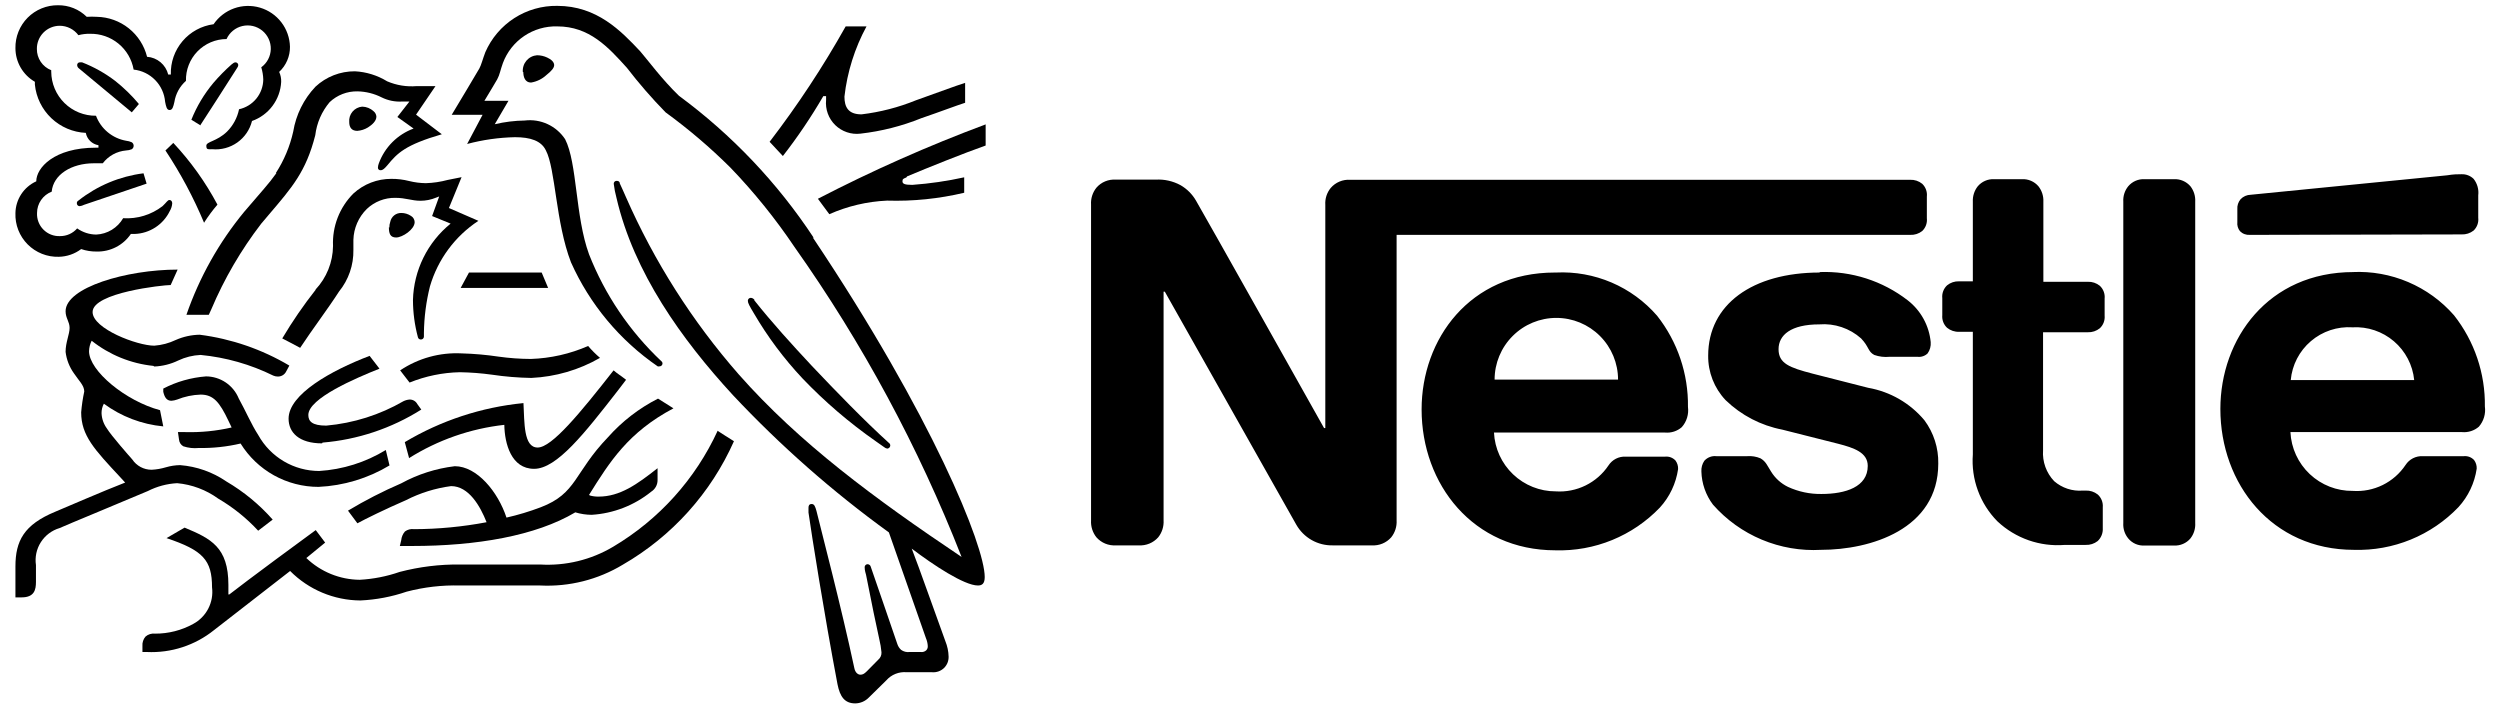
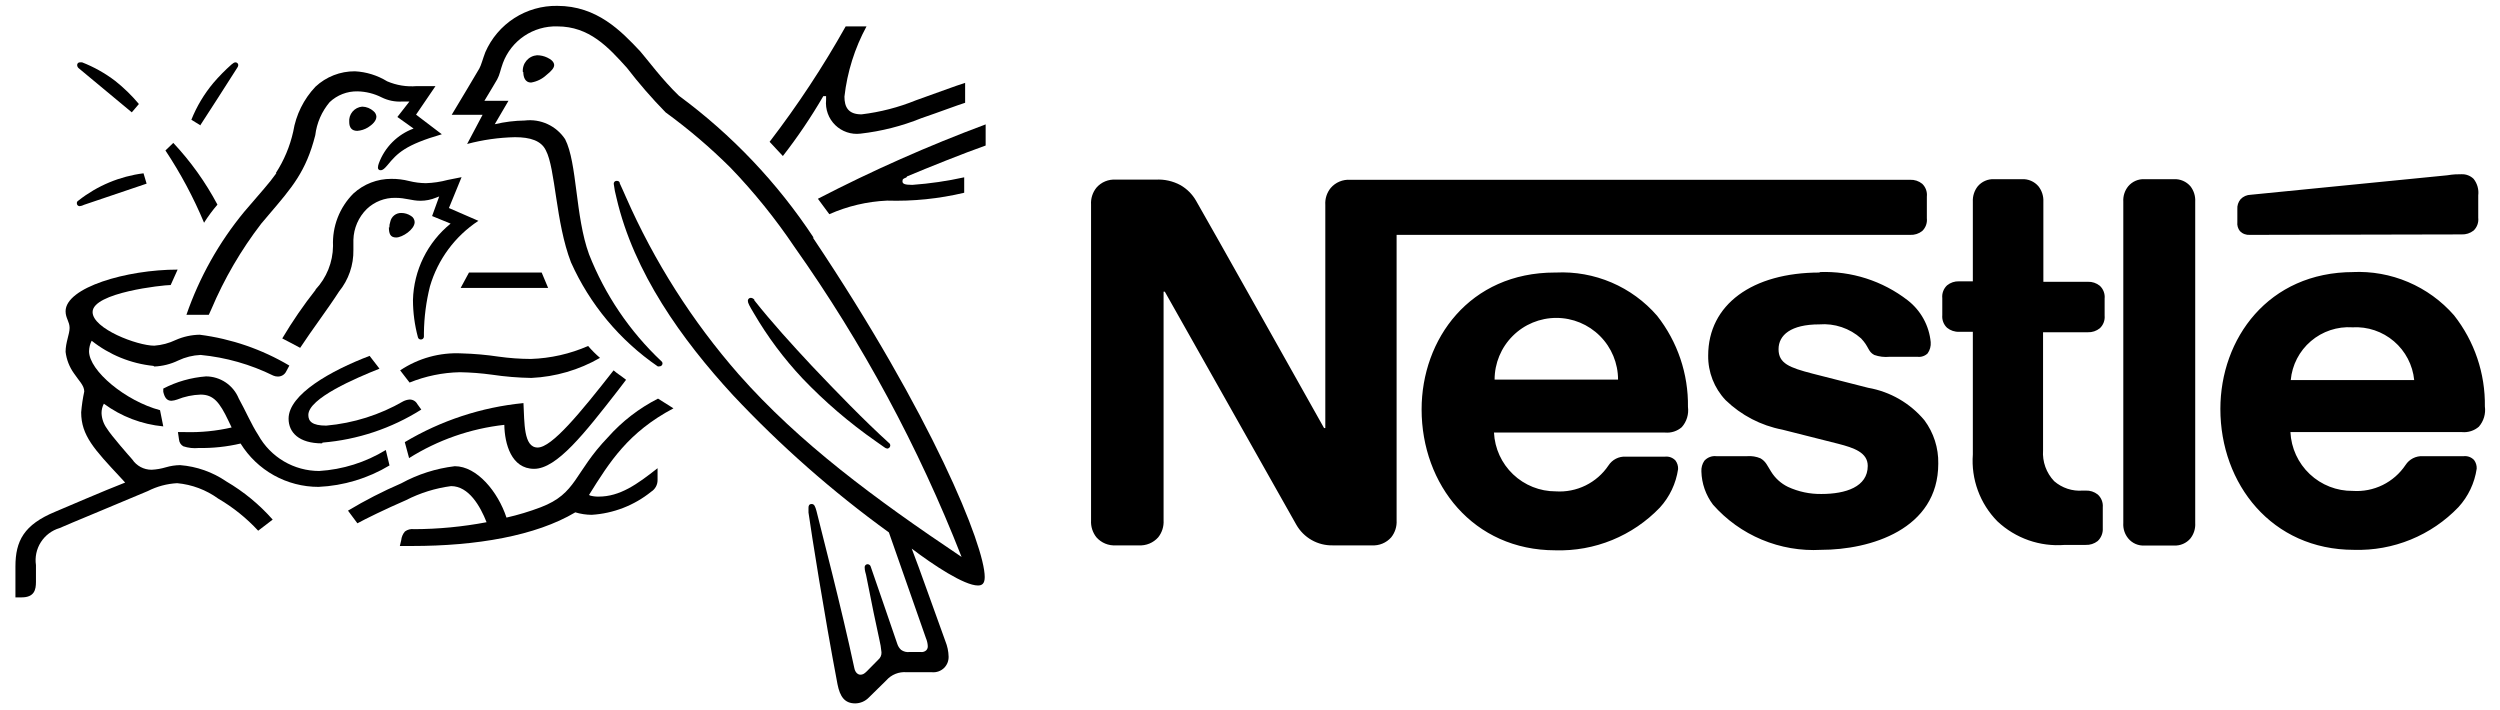
<svg xmlns="http://www.w3.org/2000/svg" width="162" height="46" viewBox="0 0 162 46" fill="none">
  <g clip-path="url(#clip0_926_32982)">
    <path d="M86.23 12.18C85.978 12.489 85.853 12.882 85.88 13.28V27.74H85.8C85.8 27.74 77.88 13.63 77.5 13C77.26 12.585 76.915 12.24 76.5 12C76.007 11.732 75.45 11.607 74.89 11.64H72.31C72.074 11.623 71.837 11.661 71.618 11.751C71.4 11.841 71.205 11.981 71.05 12.16C70.8 12.47 70.675 12.862 70.7 13.26V33.72C70.677 34.117 70.801 34.509 71.05 34.82C71.207 34.997 71.401 35.136 71.62 35.226C71.838 35.316 72.074 35.355 72.31 35.34H73.79C74.026 35.354 74.261 35.315 74.48 35.225C74.698 35.135 74.893 34.996 75.05 34.82C75.299 34.509 75.423 34.117 75.4 33.72V18.9H75.48C75.48 18.9 83.7 33.46 84 34C84.236 34.415 84.58 34.759 84.995 34.995C85.411 35.231 85.882 35.35 86.36 35.34H88.89C89.126 35.355 89.362 35.316 89.58 35.226C89.799 35.136 89.993 34.997 90.15 34.82C90.399 34.509 90.523 34.117 90.5 33.72V15.22H123.78C124.062 15.234 124.339 15.145 124.56 14.97C124.67 14.864 124.755 14.734 124.807 14.59C124.859 14.446 124.877 14.292 124.86 14.14V12.74C124.877 12.588 124.859 12.434 124.807 12.29C124.755 12.146 124.67 12.016 124.56 11.91C124.34 11.731 124.063 11.639 123.78 11.65H87.49C87.253 11.635 87.016 11.675 86.797 11.767C86.579 11.858 86.385 12 86.23 12.18ZM100.76 17.66C95.23 17.66 92.12 21.98 92.12 26.53C92.12 31.39 95.46 35.66 100.79 35.66C102.049 35.698 103.303 35.471 104.469 34.994C105.635 34.517 106.688 33.8 107.56 32.89C108.193 32.197 108.604 31.329 108.74 30.4C108.75 30.199 108.69 30.001 108.57 29.84C108.486 29.751 108.383 29.682 108.269 29.638C108.155 29.595 108.032 29.578 107.91 29.59H105.35C105.13 29.578 104.91 29.624 104.713 29.724C104.516 29.824 104.35 29.975 104.23 30.16C103.858 30.716 103.345 31.163 102.745 31.458C102.145 31.753 101.477 31.885 100.81 31.84C99.781 31.841 98.792 31.446 98.047 30.736C97.302 30.027 96.859 29.058 96.81 28.03H107.9C108.094 28.047 108.29 28.025 108.476 27.965C108.661 27.905 108.833 27.808 108.98 27.68C109.137 27.503 109.253 27.294 109.322 27.069C109.391 26.843 109.411 26.604 109.38 26.37C109.411 24.229 108.705 22.142 107.38 20.46C106.571 19.528 105.562 18.791 104.427 18.306C103.292 17.822 102.063 17.6 100.83 17.66M117.92 17.66C113.56 17.66 110.69 19.73 110.69 23.04C110.676 24.114 111.081 25.151 111.82 25.93C112.832 26.91 114.107 27.574 115.49 27.84L119.13 28.76C120.13 29.02 121.03 29.32 121.03 30.19C121.03 31.55 119.6 32.01 118.03 32.01C117.281 32.021 116.54 31.864 115.86 31.55C115.405 31.329 115.023 30.982 114.76 30.55C114.52 30.18 114.44 29.91 114.08 29.7C113.809 29.585 113.514 29.537 113.22 29.56H111.22C111.075 29.544 110.929 29.563 110.794 29.615C110.658 29.667 110.537 29.751 110.44 29.86C110.303 30.063 110.236 30.305 110.25 30.55C110.27 31.327 110.532 32.079 111 32.7C111.869 33.686 112.951 34.462 114.163 34.969C115.376 35.477 116.688 35.703 118 35.63C121.19 35.63 125.6 34.31 125.6 30.04C125.62 29.029 125.303 28.041 124.7 27.23C123.772 26.123 122.483 25.379 121.06 25.13L117.45 24.21C115.95 23.82 115.25 23.55 115.25 22.63C115.25 21.71 116.05 21.02 117.89 21.02C118.38 20.981 118.872 21.041 119.338 21.198C119.804 21.354 120.233 21.603 120.6 21.93C121.13 22.49 121.03 22.77 121.45 23C121.77 23.114 122.112 23.155 122.45 23.12H124.25C124.369 23.135 124.491 23.124 124.605 23.085C124.719 23.047 124.824 22.984 124.91 22.9C125.061 22.688 125.132 22.429 125.11 22.17C125.06 21.641 124.901 21.127 124.645 20.661C124.389 20.195 124.04 19.786 123.62 19.46C121.99 18.199 119.969 17.551 117.91 17.63M127.84 18.23H126.95C126.667 18.218 126.39 18.311 126.17 18.49C126.058 18.595 125.972 18.725 125.918 18.869C125.864 19.013 125.844 19.167 125.86 19.32V20.42C125.846 20.571 125.867 20.724 125.92 20.866C125.974 21.008 126.059 21.136 126.17 21.24C126.39 21.419 126.667 21.512 126.95 21.5H127.84V29.45C127.781 30.243 127.892 31.04 128.167 31.787C128.441 32.534 128.872 33.213 129.43 33.78C130.011 34.327 130.7 34.745 131.453 35.009C132.205 35.272 133.005 35.375 133.8 35.31H135.15C135.432 35.322 135.708 35.234 135.93 35.06C136.042 34.954 136.13 34.825 136.187 34.681C136.244 34.538 136.269 34.384 136.26 34.23V32.87C136.273 32.716 136.25 32.56 136.193 32.416C136.136 32.272 136.046 32.143 135.93 32.04C135.708 31.866 135.432 31.777 135.15 31.79H134.96C134.627 31.816 134.291 31.776 133.974 31.671C133.656 31.566 133.362 31.399 133.11 31.18C132.857 30.915 132.663 30.6 132.539 30.256C132.415 29.912 132.364 29.545 132.39 29.18V21.53H135.29C135.573 21.541 135.85 21.449 136.07 21.27C136.181 21.166 136.266 21.038 136.32 20.896C136.373 20.754 136.394 20.601 136.38 20.45V19.35C136.396 19.197 136.376 19.043 136.322 18.899C136.268 18.755 136.182 18.625 136.07 18.52C135.85 18.341 135.573 18.248 135.29 18.26H132.41V13.07C132.428 12.709 132.314 12.354 132.09 12.07C131.959 11.917 131.794 11.795 131.608 11.716C131.423 11.636 131.222 11.6 131.02 11.61H129.22C129.02 11.601 128.82 11.637 128.637 11.717C128.453 11.797 128.29 11.917 128.16 12.07C127.936 12.354 127.822 12.709 127.84 13.07V18.23ZM137.59 33.89C137.565 34.252 137.679 34.61 137.91 34.89C138.038 35.045 138.2 35.168 138.385 35.248C138.569 35.328 138.77 35.363 138.97 35.35H140.87C141.072 35.362 141.274 35.326 141.459 35.246C141.645 35.167 141.81 35.045 141.94 34.89C142.163 34.606 142.273 34.25 142.25 33.89V13.07C142.271 12.71 142.161 12.355 141.94 12.07C141.808 11.917 141.643 11.796 141.458 11.717C141.273 11.637 141.072 11.601 140.87 11.61H138.97C138.77 11.6 138.57 11.636 138.386 11.716C138.202 11.796 138.039 11.917 137.91 12.07C137.681 12.351 137.567 12.708 137.59 13.07V33.89ZM96.85 24.6C96.85 23.539 97.271 22.522 98.022 21.772C98.772 21.021 99.789 20.6 100.85 20.6C101.911 20.6 102.928 21.021 103.678 21.772C104.429 22.522 104.85 23.539 104.85 24.6H96.85ZM159.51 15.19C159.792 15.203 160.068 15.114 160.29 14.94C160.4 14.834 160.485 14.704 160.537 14.56C160.589 14.416 160.607 14.262 160.59 14.11V12.66C160.613 12.471 160.599 12.279 160.547 12.095C160.496 11.911 160.408 11.74 160.29 11.59C160.187 11.49 160.065 11.412 159.931 11.36C159.797 11.308 159.654 11.285 159.51 11.29C159.25 11.29 159 11.29 158.57 11.36L145.85 12.62C145.726 12.622 145.604 12.649 145.491 12.698C145.377 12.748 145.275 12.82 145.19 12.91C145.037 13.091 144.962 13.324 144.98 13.56V14.39C144.968 14.495 144.977 14.601 145.006 14.702C145.035 14.803 145.084 14.898 145.15 14.98C145.233 15.064 145.333 15.129 145.444 15.17C145.554 15.211 145.672 15.228 145.79 15.22L159.51 15.19ZM152.51 17.63C146.98 17.63 143.88 21.95 143.88 26.5C143.88 31.36 147.21 35.63 152.54 35.63C153.799 35.668 155.053 35.441 156.219 34.964C157.385 34.487 158.438 33.77 159.31 32.86C159.943 32.166 160.354 31.299 160.49 30.37C160.5 30.169 160.44 29.971 160.32 29.81C160.236 29.721 160.133 29.652 160.019 29.608C159.905 29.565 159.782 29.548 159.66 29.56H157C156.78 29.548 156.56 29.594 156.363 29.694C156.166 29.794 156 29.945 155.88 30.13C155.508 30.686 154.996 31.135 154.396 31.43C153.795 31.725 153.128 31.856 152.46 31.81C151.424 31.822 150.425 31.431 149.671 30.72C148.918 30.01 148.469 29.035 148.42 28H159.54C159.736 28.018 159.933 27.996 160.121 27.936C160.308 27.876 160.481 27.779 160.63 27.65C160.785 27.472 160.9 27.263 160.967 27.037C161.034 26.811 161.052 26.574 161.02 26.34C161.051 24.199 160.345 22.112 159.02 20.43C158.205 19.498 157.19 18.762 156.05 18.277C154.911 17.792 153.677 17.571 152.44 17.63M148.44 24.63C148.529 23.651 148.997 22.745 149.745 22.107C150.492 21.468 151.459 21.146 152.44 21.21C153.419 21.154 154.382 21.478 155.128 22.116C155.873 22.753 156.344 23.654 156.44 24.63H148.44Z" fill="black" />
    <path d="M52.73 15.41C50.386 11.852 47.43 8.738 44 6.21C42.89 5.14 42 3.92 41.49 3.33C40.24 2 38.68 0.38 36.11 0.38C35.124 0.365 34.156 0.641 33.326 1.175C32.497 1.709 31.844 2.476 31.45 3.38C31.3 3.77 31.17 4.26 31.06 4.44C30.82 4.84 29.72 6.71 29.27 7.44H31.27L30.27 9.33C31.282 9.06 32.323 8.912 33.37 8.89C34.37 8.89 35.07 9.12 35.37 9.74C36 10.92 36 14.41 37 17C38.218 19.721 40.163 22.053 42.62 23.74C42.656 23.75 42.694 23.75 42.73 23.74C42.755 23.741 42.78 23.738 42.803 23.729C42.827 23.721 42.849 23.708 42.867 23.692C42.886 23.675 42.901 23.655 42.912 23.632C42.922 23.609 42.929 23.585 42.93 23.56C42.931 23.529 42.924 23.498 42.91 23.47C42.896 23.442 42.875 23.418 42.85 23.4C40.8 21.466 39.201 19.103 38.17 16.48C37.27 14.02 37.41 10.56 36.62 9.02C36.339 8.595 35.945 8.256 35.482 8.042C35.019 7.828 34.506 7.748 34 7.81C33.346 7.819 32.696 7.9 32.06 8.05L32.95 6.53H31.39C31.72 5.97 32.05 5.45 32.22 5.14C32.39 4.83 32.42 4.54 32.59 4.08C32.856 3.367 33.339 2.756 33.97 2.331C34.601 1.906 35.349 1.689 36.11 1.71C38.19 1.71 39.41 3.05 40.62 4.39C41.399 5.402 42.237 6.367 43.13 7.28C44.623 8.367 46.031 9.567 47.34 10.87C48.866 12.457 50.251 14.173 51.48 16C55.89 22.234 59.526 28.98 62.31 36.09C56.66 32.3 51.79 28.7 47.87 24.26C44.862 20.825 42.397 16.95 40.56 12.77C40.42 12.46 40.3 12.17 40.16 11.88C40.16 11.75 40.05 11.72 39.96 11.72C39.935 11.719 39.909 11.723 39.886 11.732C39.862 11.741 39.84 11.755 39.822 11.772C39.804 11.79 39.791 11.812 39.782 11.836C39.773 11.859 39.769 11.885 39.77 11.91C39.808 12.22 39.868 12.528 39.95 12.83C41.07 17.66 44.17 21.99 47.49 25.6C50.569 28.881 53.955 31.862 57.6 34.5L60 41.35C60.069 41.512 60.11 41.684 60.12 41.86C60.124 41.913 60.117 41.967 60.098 42.017C60.079 42.068 60.049 42.113 60.01 42.15C59.962 42.19 59.906 42.22 59.846 42.237C59.785 42.254 59.722 42.259 59.66 42.25H58.94C58.745 42.275 58.549 42.225 58.39 42.11C58.28 42.009 58.197 41.882 58.15 41.74C57.94 41.09 56.68 37.49 56.43 36.74C56.421 36.691 56.395 36.646 56.357 36.613C56.319 36.58 56.27 36.562 56.22 36.56C56.17 36.56 56.121 36.58 56.086 36.616C56.05 36.651 56.03 36.7 56.03 36.75C56.03 36.84 56.03 36.94 56.12 37.25C56.44 38.89 56.82 40.73 56.98 41.43C57.048 41.706 57.095 41.987 57.12 42.27C57.125 42.361 57.109 42.452 57.072 42.535C57.036 42.618 56.98 42.692 56.91 42.75L56.17 43.5C55.99 43.68 55.89 43.72 55.75 43.72C55.61 43.72 55.42 43.6 55.36 43.29C54.52 39.35 53.24 34.48 52.91 33.12C52.83 32.83 52.77 32.66 52.6 32.66C52.43 32.66 52.39 32.77 52.39 32.9C52.385 33.003 52.385 33.107 52.39 33.21C52.59 34.61 53.39 39.7 54.27 44.34C54.43 45.14 54.73 45.58 55.42 45.58C55.584 45.578 55.747 45.543 55.898 45.478C56.049 45.413 56.185 45.318 56.3 45.2L57.43 44.09C57.593 43.904 57.797 43.759 58.026 43.667C58.256 43.575 58.504 43.538 58.75 43.56H60.39C60.534 43.573 60.679 43.555 60.816 43.507C60.952 43.458 61.076 43.381 61.18 43.28C61.275 43.184 61.35 43.07 61.4 42.945C61.45 42.819 61.473 42.685 61.47 42.55C61.462 42.207 61.39 41.868 61.26 41.55C60.84 40.42 59.48 36.55 59.08 35.55C60.46 36.6 62.48 37.94 63.37 37.94C63.64 37.94 63.81 37.82 63.81 37.39C63.81 35.39 60.42 26.96 52.67 15.39" fill="black" />
-     <path d="M14.68 2.53C14.774 2.321 14.916 2.136 15.093 1.99C15.27 1.844 15.479 1.74 15.702 1.688C15.926 1.635 16.159 1.634 16.382 1.685C16.606 1.737 16.815 1.839 16.994 1.984C17.172 2.129 17.314 2.313 17.41 2.521C17.506 2.73 17.553 2.958 17.547 3.187C17.54 3.417 17.482 3.642 17.375 3.845C17.268 4.049 17.116 4.225 16.93 4.36C17.008 4.616 17.052 4.882 17.06 5.15C17.055 5.602 16.897 6.038 16.612 6.389C16.326 6.739 15.931 6.983 15.49 7.08C15.378 7.629 15.107 8.134 14.71 8.53C14.05 9.17 13.37 9.17 13.37 9.44C13.37 9.71 13.47 9.67 13.75 9.67C14.328 9.723 14.905 9.568 15.379 9.232C15.852 8.897 16.189 8.403 16.33 7.84C16.86 7.653 17.323 7.312 17.659 6.862C17.995 6.412 18.191 5.871 18.22 5.31C18.229 5.086 18.185 4.863 18.09 4.66C18.314 4.452 18.492 4.2 18.612 3.919C18.733 3.638 18.794 3.336 18.79 3.03C18.776 2.456 18.581 1.901 18.232 1.446C17.883 0.99 17.398 0.657 16.847 0.495C16.297 0.333 15.709 0.349 15.168 0.542C14.628 0.736 14.163 1.095 13.84 1.57C13.056 1.674 12.339 2.065 11.828 2.667C11.316 3.269 11.046 4.04 11.07 4.83H10.9C10.822 4.518 10.648 4.239 10.402 4.032C10.156 3.826 9.851 3.702 9.53 3.68C9.348 2.951 8.931 2.303 8.344 1.835C7.756 1.367 7.031 1.105 6.28 1.09C6.06 1.076 5.84 1.076 5.62 1.09C5.375 0.848 5.085 0.657 4.765 0.528C4.446 0.4 4.104 0.336 3.76 0.34C3.395 0.336 3.032 0.405 2.694 0.544C2.356 0.682 2.05 0.887 1.792 1.146C1.535 1.406 1.332 1.714 1.196 2.053C1.06 2.392 0.993 2.755 1 3.12C1 3.562 1.117 3.996 1.338 4.379C1.559 4.761 1.877 5.079 2.26 5.3C2.26 5.3 2.26 5.42 2.26 5.48C2.343 6.311 2.722 7.084 3.328 7.659C3.934 8.233 4.726 8.571 5.56 8.61C5.598 8.811 5.697 8.996 5.844 9.139C5.991 9.282 6.178 9.377 6.38 9.41V9.57H6.21C3.5 9.57 2.35 10.88 2.35 11.75C1.953 11.93 1.615 12.219 1.376 12.584C1.137 12.949 1.007 13.374 1 13.81C0.986 14.184 1.049 14.556 1.185 14.905C1.321 15.253 1.527 15.569 1.791 15.835C2.054 16.1 2.37 16.308 2.717 16.447C3.064 16.585 3.436 16.651 3.81 16.64C4.334 16.63 4.841 16.455 5.26 16.14C5.582 16.25 5.92 16.304 6.26 16.3C6.696 16.311 7.128 16.213 7.516 16.014C7.904 15.815 8.235 15.521 8.48 15.16H8.73C9.207 15.143 9.67 14.996 10.07 14.735C10.47 14.474 10.792 14.11 11 13.68C11.092 13.528 11.147 13.357 11.16 13.18C11.16 13.06 11.1 12.96 10.98 12.96C10.86 12.96 10.8 13.11 10.53 13.36C9.803 13.92 8.896 14.197 7.98 14.14C7.802 14.448 7.549 14.706 7.245 14.892C6.941 15.077 6.596 15.183 6.24 15.2C5.795 15.197 5.363 15.057 5 14.8C4.862 14.959 4.692 15.086 4.5 15.172C4.308 15.258 4.1 15.302 3.89 15.3C3.691 15.309 3.493 15.276 3.307 15.203C3.122 15.131 2.954 15.02 2.814 14.879C2.673 14.738 2.564 14.569 2.493 14.383C2.422 14.197 2.39 13.999 2.4 13.8C2.4 13.501 2.491 13.209 2.661 12.963C2.831 12.716 3.071 12.527 3.35 12.42C3.45 11.32 4.62 10.58 6.09 10.58H6.66C6.84 10.344 7.067 10.148 7.327 10.005C7.587 9.863 7.874 9.776 8.17 9.75C8.297 9.746 8.422 9.718 8.54 9.67C8.577 9.645 8.608 9.612 8.629 9.573C8.65 9.533 8.661 9.49 8.661 9.445C8.661 9.4 8.65 9.357 8.629 9.317C8.608 9.278 8.577 9.245 8.54 9.22C8.423 9.167 8.298 9.133 8.17 9.12C7.732 9.043 7.322 8.852 6.98 8.568C6.638 8.284 6.376 7.916 6.22 7.5C5.842 7.504 5.467 7.433 5.117 7.292C4.767 7.151 4.448 6.942 4.178 6.677C3.909 6.412 3.694 6.097 3.547 5.749C3.4 5.401 3.323 5.028 3.32 4.65V4.55C3.043 4.442 2.805 4.252 2.639 4.005C2.473 3.759 2.386 3.467 2.39 3.17C2.387 2.974 2.424 2.779 2.497 2.597C2.57 2.416 2.679 2.25 2.816 2.111C2.954 1.971 3.118 1.86 3.299 1.785C3.48 1.709 3.674 1.67 3.87 1.67C4.105 1.67 4.337 1.726 4.547 1.832C4.757 1.938 4.94 2.091 5.08 2.28C5.324 2.214 5.577 2.184 5.83 2.19C6.501 2.175 7.155 2.401 7.674 2.826C8.194 3.252 8.543 3.849 8.66 4.51C9.19 4.566 9.684 4.806 10.056 5.188C10.429 5.569 10.656 6.069 10.7 6.6C10.76 6.89 10.8 7.13 10.99 7.13C11.18 7.13 11.23 6.91 11.3 6.61C11.383 6.08 11.648 5.595 12.05 5.24C12.041 4.888 12.102 4.538 12.23 4.211C12.357 3.883 12.55 3.584 12.795 3.331C13.04 3.079 13.333 2.878 13.656 2.74C13.98 2.603 14.328 2.531 14.68 2.53Z" fill="black" />
    <path d="M17.91 11.22C17.38 11.96 17.01 12.33 15.82 13.73C14.186 15.713 12.92 17.972 12.08 20.4C12.3 20.4 12.62 20.4 12.97 20.4H13.53L13.69 20.05C14.528 18.066 15.617 16.197 16.93 14.49L17.43 13.9C18.91 12.16 19.83 11.13 20.43 8.76C20.525 7.971 20.848 7.228 21.36 6.62C21.848 6.157 22.498 5.906 23.17 5.92C23.713 5.932 24.246 6.065 24.73 6.31C25.139 6.513 25.594 6.606 26.05 6.58H26.53L25.75 7.58L26.8 8.33C26.285 8.52 25.817 8.82 25.428 9.208C25.04 9.597 24.74 10.065 24.55 10.58C24.516 10.666 24.496 10.757 24.49 10.85C24.487 10.874 24.489 10.899 24.497 10.923C24.505 10.946 24.518 10.967 24.535 10.985C24.553 11.002 24.574 11.015 24.597 11.023C24.621 11.031 24.646 11.033 24.67 11.03C24.81 11.03 24.92 10.92 25.11 10.7C25.75 9.92 26.26 9.39 28.63 8.7L26.96 7.43L28.22 5.58H27C26.348 5.635 25.692 5.528 25.09 5.27C24.458 4.883 23.74 4.659 23 4.62C22.05 4.614 21.134 4.972 20.44 5.62C19.68 6.424 19.179 7.438 19 8.53C18.786 9.487 18.404 10.398 17.87 11.22" fill="black" />
    <path d="M20.46 18.77C19.668 19.775 18.943 20.83 18.29 21.93C18.5 22.03 19.2 22.41 19.45 22.54C20.21 21.38 21.28 19.97 21.97 18.89C22.59 18.128 22.919 17.172 22.9 16.19C22.9 15.96 22.9 15.75 22.9 15.54C22.921 14.786 23.233 14.069 23.77 13.54C24.268 13.067 24.933 12.808 25.62 12.82C26.29 12.82 26.68 13.01 27.25 13.01C27.593 13.009 27.933 12.941 28.25 12.81L28.46 12.73L28 14L29.2 14.49C28.46 15.09 27.858 15.843 27.437 16.697C27.016 17.552 26.785 18.488 26.76 19.44C26.762 20.254 26.87 21.064 27.08 21.85C27.089 21.893 27.113 21.932 27.148 21.959C27.183 21.987 27.226 22.001 27.27 22C27.296 22.001 27.322 21.997 27.346 21.988C27.37 21.98 27.392 21.966 27.411 21.948C27.43 21.93 27.445 21.909 27.455 21.885C27.465 21.861 27.47 21.836 27.47 21.81V21.56C27.484 20.548 27.615 19.542 27.86 18.56C28.369 16.816 29.482 15.309 31 14.31L29.09 13.48L29.91 11.48L29.01 11.66C28.549 11.784 28.076 11.854 27.6 11.87C27.232 11.866 26.867 11.819 26.51 11.73C26.134 11.634 25.748 11.587 25.36 11.59C24.45 11.585 23.571 11.925 22.9 12.54C22.456 12.984 22.109 13.516 21.882 14.101C21.655 14.686 21.552 15.313 21.58 15.94C21.569 16.993 21.162 18.003 20.44 18.77" fill="black" />
    <path d="M48.9 19.45C48.875 19.408 48.84 19.372 48.798 19.346C48.756 19.32 48.709 19.304 48.66 19.3C48.634 19.299 48.608 19.303 48.584 19.311C48.56 19.32 48.538 19.334 48.519 19.352C48.5 19.37 48.486 19.391 48.475 19.415C48.465 19.439 48.46 19.464 48.46 19.49C48.46 19.64 48.57 19.83 48.85 20.3C49.737 21.821 50.794 23.237 52 24.52C53.447 26.035 55.041 27.402 56.76 28.6L57.3 28.98C57.357 29.029 57.426 29.06 57.5 29.07C57.55 29.065 57.597 29.042 57.632 29.006C57.667 28.969 57.688 28.921 57.69 28.87C57.691 28.836 57.682 28.803 57.667 28.773C57.651 28.744 57.628 28.718 57.6 28.7C55.98 27.23 54.24 25.43 52.6 23.7C51.33 22.34 50.02 20.9 48.87 19.45" fill="black" />
    <path d="M13.23 14.42C13.489 14.014 13.776 13.626 14.09 13.26C13.318 11.806 12.356 10.461 11.23 9.26L10.72 9.75C11.704 11.233 12.545 12.807 13.23 14.45" fill="black" />
    <path d="M5.1 4.42C5.067 4.394 5.041 4.36 5.024 4.322C5.007 4.284 4.998 4.242 5 4.2C5.001 4.178 5.007 4.156 5.017 4.136C5.026 4.116 5.04 4.097 5.057 4.083C5.074 4.068 5.093 4.056 5.114 4.049C5.135 4.042 5.158 4.039 5.18 4.04H5.32C6.086 4.338 6.806 4.742 7.46 5.24C8.023 5.686 8.54 6.188 9 6.74L8.54 7.28L5.1 4.42Z" fill="black" />
    <path d="M13 8.13L12.4 7.76C12.747 6.893 13.23 6.086 13.83 5.37C14.192 4.947 14.583 4.55 15 4.18C15.1 4.11 15.16 4.04 15.26 4.04C15.308 4.04 15.354 4.059 15.387 4.093C15.421 4.126 15.44 4.172 15.44 4.22C15.435 4.278 15.414 4.333 15.38 4.38C14.7 5.44 13.38 7.52 12.97 8.13" fill="black" />
    <path d="M5.45 13.27C5.36 13.318 5.261 13.349 5.16 13.36C5.112 13.36 5.066 13.341 5.033 13.307C4.999 13.274 4.98 13.228 4.98 13.18C4.98 13.11 4.98 13.06 5.09 12.99C6.308 12.032 7.763 11.424 9.3 11.23L9.5 11.9L5.45 13.27Z" fill="black" />
    <path d="M33.88 4.67C33.868 4.538 33.882 4.404 33.922 4.278C33.961 4.151 34.026 4.034 34.111 3.932C34.197 3.831 34.302 3.747 34.42 3.687C34.538 3.626 34.668 3.59 34.8 3.58C35.028 3.581 35.254 3.632 35.46 3.73C35.73 3.85 35.91 4.03 35.91 4.22C35.91 4.41 35.71 4.62 35.41 4.86C35.132 5.119 34.784 5.289 34.41 5.35C34.02 5.35 33.91 4.98 33.91 4.67" fill="black" />
    <path d="M22.63 7.91C22.619 7.789 22.632 7.667 22.668 7.551C22.705 7.436 22.764 7.328 22.842 7.235C22.92 7.142 23.016 7.066 23.123 7.01C23.231 6.954 23.349 6.92 23.47 6.91C23.745 6.916 24.009 7.022 24.21 7.21C24.263 7.252 24.306 7.305 24.337 7.366C24.369 7.426 24.386 7.492 24.39 7.56C24.39 7.83 24.13 8.08 23.84 8.26C23.631 8.387 23.394 8.463 23.15 8.48C22.8 8.48 22.63 8.27 22.63 7.91Z" fill="black" />
    <path d="M25.23 14.75C25.227 14.621 25.247 14.492 25.29 14.37C25.323 14.207 25.412 14.06 25.542 13.956C25.671 13.852 25.834 13.797 26 13.8C26.224 13.799 26.444 13.866 26.63 13.99C26.701 14.031 26.76 14.089 26.802 14.159C26.844 14.229 26.867 14.308 26.87 14.39C26.87 14.87 26.07 15.39 25.67 15.39C25.27 15.39 25.2 15.11 25.2 14.72" fill="black" />
    <path d="M20.87 28.73C19.37 28.73 18.7 28.02 18.7 27.13C18.7 25.55 21.46 24.01 23.95 23.06L24.59 23.89C23.06 24.5 19.98 25.81 19.98 26.89C19.98 27.29 20.21 27.58 21.14 27.58C22.902 27.424 24.609 26.885 26.14 26C26.265 25.938 26.401 25.901 26.54 25.89C26.642 25.887 26.743 25.913 26.831 25.964C26.919 26.015 26.992 26.09 27.04 26.18L27.3 26.54C25.37 27.759 23.175 28.493 20.9 28.68" fill="black" />
    <path d="M25 29.16C23.692 29.959 22.209 30.426 20.68 30.52C19.876 30.518 19.088 30.303 18.395 29.895C17.703 29.487 17.131 28.902 16.74 28.2C16.28 27.49 15.91 26.61 15.47 25.82C15.298 25.399 15.004 25.038 14.627 24.783C14.25 24.529 13.805 24.392 13.35 24.39C12.383 24.465 11.441 24.733 10.58 25.18V25.39C10.66 25.73 10.79 25.97 11.11 25.97C11.236 25.96 11.361 25.933 11.48 25.89C11.964 25.695 12.479 25.587 13 25.57C13.83 25.57 14.23 26.06 14.8 27.26L15.01 27.7C14.024 27.927 13.012 28.028 12 28H11.53L11.6 28.48C11.607 28.571 11.636 28.659 11.684 28.735C11.733 28.812 11.801 28.876 11.88 28.92C12.202 29.027 12.543 29.064 12.88 29.03C13.792 29.046 14.702 28.949 15.59 28.74C16.123 29.6 16.866 30.309 17.75 30.801C18.634 31.292 19.629 31.55 20.64 31.55C22.265 31.476 23.846 30.998 25.24 30.16L25 29.16Z" fill="black" />
    <path d="M26.5 29.65L26.23 28.65C28.575 27.25 31.201 26.386 33.92 26.12C33.99 27.39 33.92 29 34.84 29C35.76 29 37.59 26.77 39.76 24C39.96 24.18 40.28 24.38 40.57 24.61L40.02 25.33C37.9 28.05 36.09 30.38 34.61 30.38C33.13 30.38 32.7 28.75 32.68 27.53C30.483 27.774 28.37 28.512 26.5 29.69" fill="black" />
    <path d="M55.82 7.41C54.96 7.41 54.72 6.93 54.72 6.26C54.9 4.666 55.386 3.121 56.15 1.71H54.8C53.337 4.318 51.69 6.818 49.87 9.19L50.73 10.11C51.69 8.877 52.565 7.581 53.35 6.23H53.53C53.53 6.31 53.53 6.4 53.53 6.48C53.501 6.778 53.539 7.078 53.642 7.36C53.744 7.641 53.908 7.895 54.122 8.105C54.336 8.314 54.595 8.472 54.878 8.568C55.161 8.665 55.463 8.696 55.76 8.66C57.112 8.506 58.438 8.17 59.7 7.66C60.9 7.25 62 6.83 62.54 6.66V5.37C61.92 5.56 60.66 6.04 59.35 6.5C58.222 6.959 57.039 7.265 55.83 7.41" fill="black" />
    <path d="M58.78 11.43C60.11 10.87 62.5 9.91 63.87 9.43V8.06C60.153 9.446 56.523 11.055 53 12.88C53.09 12.99 53.67 13.8 53.74 13.88C54.921 13.357 56.189 13.058 57.48 13C59.162 13.051 60.843 12.88 62.48 12.49V11.49C61.373 11.734 60.25 11.898 59.12 11.98C58.62 11.98 58.48 11.91 58.48 11.75C58.48 11.59 58.54 11.58 58.73 11.5" fill="black" />
    <path d="M30.39 17.66L29.85 18.66H35.52L35.1 17.66H30.39Z" fill="black" />
    <path d="M10 23.75C10.538 23.727 11.066 23.595 11.55 23.36C12.004 23.144 12.498 23.022 13 23C14.638 23.158 16.234 23.612 17.71 24.34C17.802 24.38 17.9 24.4 18 24.4C18.115 24.403 18.228 24.372 18.326 24.312C18.423 24.252 18.501 24.164 18.55 24.06L18.75 23.69C16.97 22.634 14.993 21.953 12.94 21.69C12.406 21.699 11.879 21.814 11.39 22.03C10.954 22.238 10.482 22.364 10 22.4C8.89 22.4 6 21.3 6 20.22C6 18.96 10.56 18.47 11.06 18.47L11.51 17.47C8.2 17.47 4.25 18.63 4.25 20.17C4.25 20.62 4.51 20.84 4.51 21.25C4.51 21.66 4.25 22.18 4.25 22.8C4.31 23.301 4.496 23.779 4.79 24.19C5.1 24.66 5.46 24.97 5.46 25.37C5.364 25.815 5.297 26.266 5.26 26.72C5.26 28.22 6.12 29.13 7.78 30.91L8.11 31.27C6.74 31.8 4.18 32.91 3.58 33.16C1.55 34 1 35.05 1 36.71C1 37.36 1 38.09 1 38.71H1.4C2.23 38.71 2.33 38.21 2.33 37.71C2.33 37.21 2.33 37.02 2.33 36.62C2.253 36.103 2.365 35.575 2.647 35.134C2.928 34.693 3.359 34.368 3.86 34.22C4.46 33.95 7.39 32.75 9.58 31.82C10.171 31.519 10.818 31.345 11.48 31.31C12.44 31.398 13.359 31.744 14.14 32.31C15.101 32.872 15.974 33.573 16.73 34.39L17.67 33.67C16.807 32.693 15.795 31.859 14.67 31.2C13.78 30.59 12.746 30.224 11.67 30.14C11.358 30.145 11.049 30.192 10.75 30.28C10.448 30.371 10.135 30.425 9.82 30.44C9.573 30.44 9.329 30.379 9.111 30.262C8.893 30.145 8.707 29.976 8.57 29.77C8.38 29.56 7.18 28.19 6.93 27.77C6.716 27.479 6.594 27.131 6.58 26.77C6.579 26.557 6.63 26.348 6.73 26.16C7.856 26.99 9.187 27.498 10.58 27.63L10.37 26.58C8.15 25.99 5.77 24.03 5.77 22.76C5.775 22.523 5.833 22.291 5.94 22.08C7.09 22.994 8.478 23.56 9.94 23.71" fill="black" />
    <path d="M25.93 24C27.109 23.21 28.513 22.824 29.93 22.9C30.727 22.922 31.522 22.992 32.31 23.11C33.002 23.207 33.701 23.257 34.4 23.26C35.679 23.218 36.938 22.933 38.11 22.42C38.346 22.696 38.604 22.954 38.88 23.19C37.522 23.972 35.996 24.418 34.43 24.49C33.576 24.476 32.724 24.406 31.88 24.28C31.191 24.185 30.496 24.132 29.8 24.12C28.682 24.143 27.577 24.37 26.54 24.79L25.93 24Z" fill="black" />
-     <path d="M46.51 27.9C45.068 31.041 42.703 33.667 39.73 35.43C38.304 36.279 36.656 36.679 35 36.58H29.82C28.498 36.564 27.179 36.726 25.9 37.06C25.065 37.35 24.193 37.522 23.31 37.57C22.019 37.559 20.781 37.054 19.85 36.16L21.07 35.16L20.46 34.35C20.1 34.6 15.77 37.8 14.86 38.52H14.8C14.8 38.3 14.8 38.1 14.8 37.9C14.8 35.46 13.67 34.9 11.96 34.19L10.79 34.87C13.15 35.66 13.74 36.29 13.74 38.06C13.801 38.532 13.716 39.011 13.498 39.435C13.281 39.858 12.939 40.205 12.52 40.43C11.764 40.847 10.914 41.064 10.05 41.06C9.939 41.046 9.826 41.056 9.72 41.089C9.613 41.121 9.514 41.176 9.43 41.25C9.358 41.333 9.303 41.43 9.269 41.535C9.234 41.64 9.221 41.75 9.23 41.86V42.25H9.51C11.088 42.325 12.639 41.82 13.87 40.83L18.8 37C20.005 38.213 21.641 38.899 23.35 38.91C24.372 38.864 25.382 38.672 26.35 38.34C27.479 38.044 28.644 37.909 29.81 37.94H35C36.881 38.034 38.748 37.564 40.36 36.59C43.546 34.752 46.066 31.951 47.56 28.59C47.17 28.34 46.8 28.12 46.49 27.91" fill="black" />
    <path d="M38.17 32.07C39.51 29.92 40.71 28.01 43.64 26.46C43.33 26.27 42.89 25.99 42.64 25.83C41.413 26.453 40.314 27.301 39.4 28.33C37.18 30.64 37.4 31.97 35.04 32.87C34.317 33.145 33.575 33.369 32.82 33.54C32.27 31.87 30.91 30.21 29.47 30.21C28.253 30.356 27.075 30.732 26 31.32C24.812 31.833 23.659 32.424 22.55 33.09L23.16 33.91C23.63 33.65 24.97 32.99 26.31 32.41C27.224 31.942 28.212 31.634 29.23 31.5C30.38 31.5 31.12 32.8 31.53 33.84C29.98 34.134 28.407 34.285 26.83 34.29C26.621 34.26 26.409 34.314 26.24 34.44C26.104 34.597 26.02 34.793 26 35L25.91 35.38H26.71C30.85 35.38 34.71 34.73 37.28 33.2C37.624 33.304 37.981 33.358 38.34 33.36C39.751 33.273 41.101 32.749 42.2 31.86C42.326 31.78 42.43 31.669 42.502 31.538C42.574 31.407 42.611 31.26 42.61 31.11C42.61 30.99 42.61 30.88 42.61 30.77V30.34C41.28 31.39 40.17 32.18 38.79 32.18C38.601 32.183 38.412 32.16 38.23 32.11" fill="black" />
  </g>
  <defs>
    <clipPath id="clip0_926_32982">
      <rect width="162" height="46" fill="white" />
    </clipPath>
  </defs>
</svg>